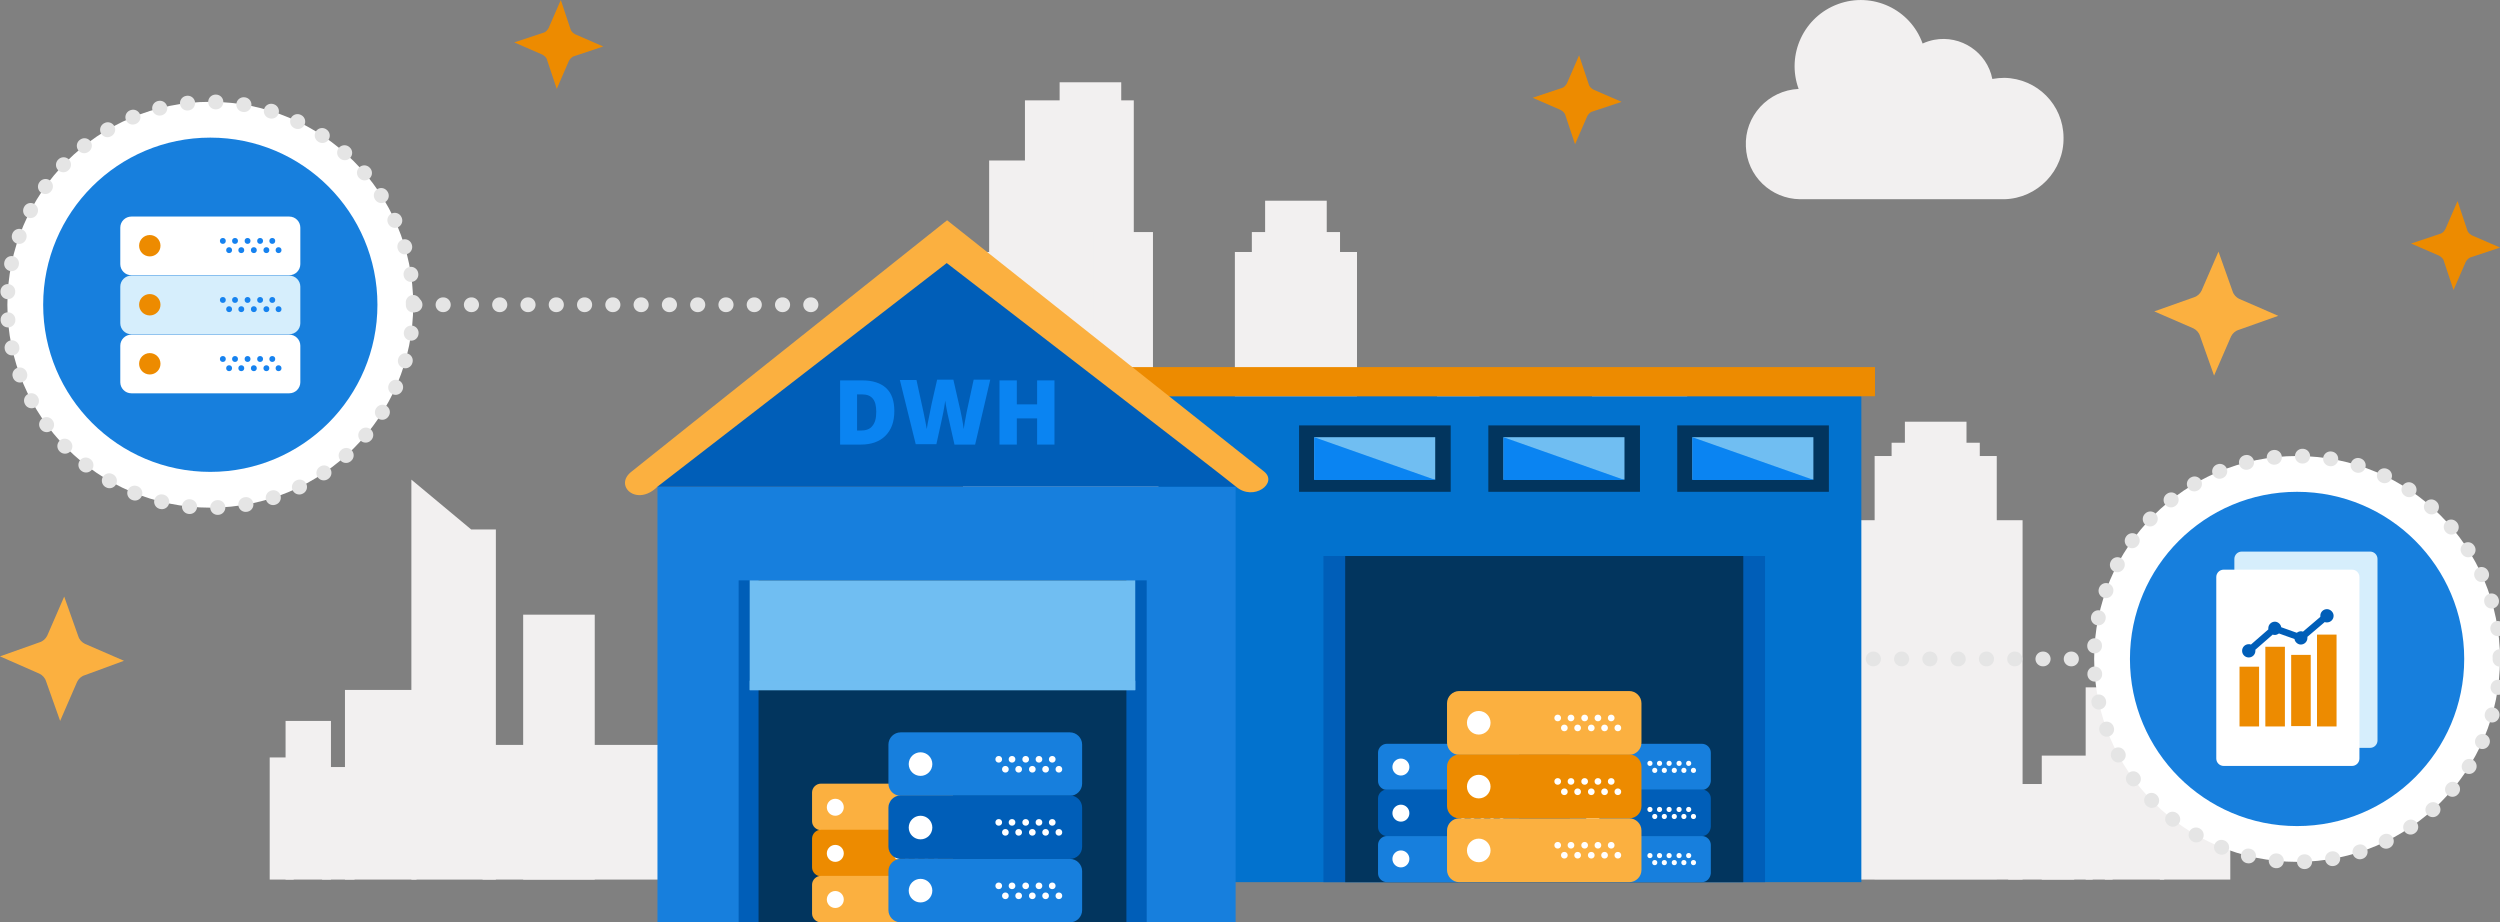
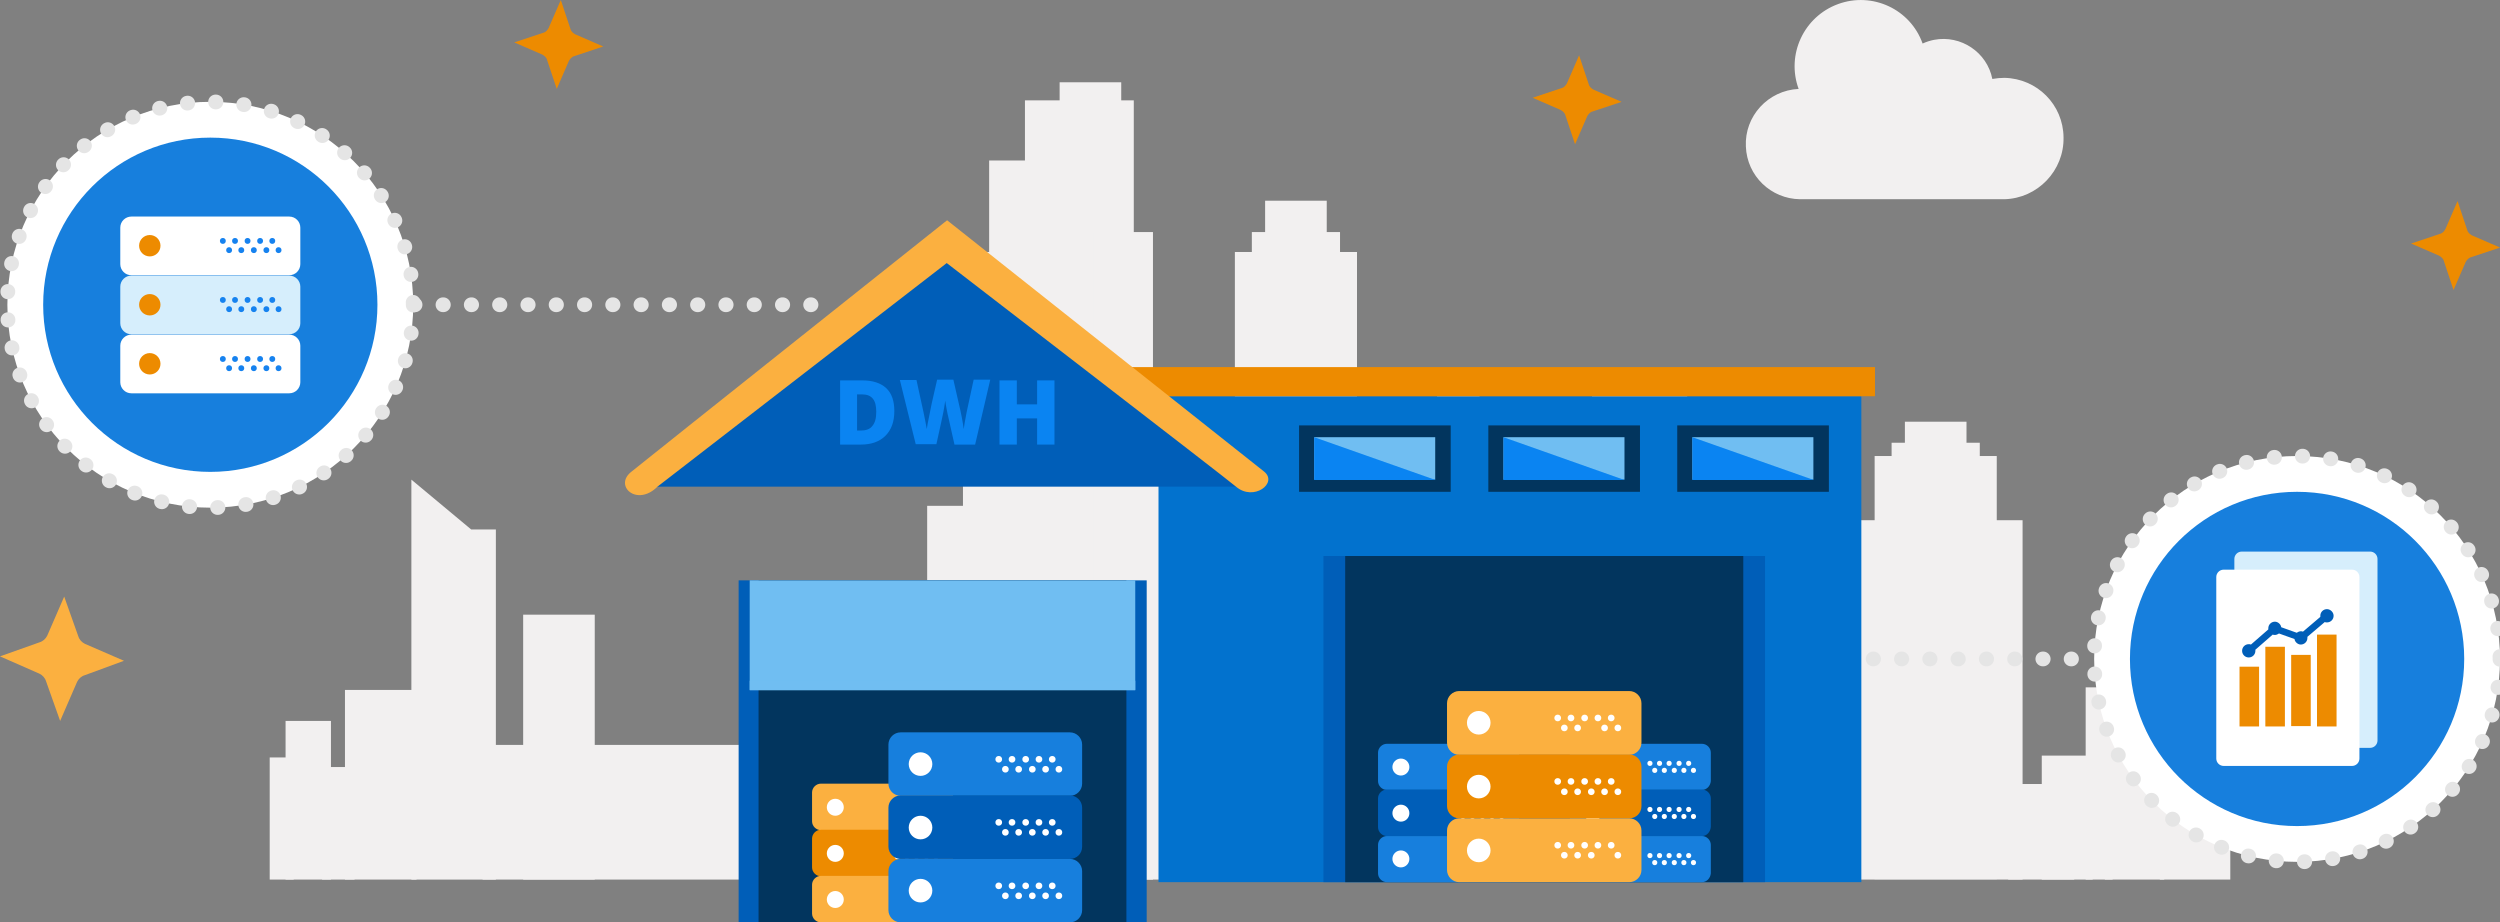
<svg xmlns="http://www.w3.org/2000/svg" version="1.1" id="Layer_1" x="0px" y="0px" viewBox="0 0 677.6 250" style="enable-background:new 0 0 677.6 250;" xml:space="preserve">
  <rect x="0" y="0" width="677.6" height="250" fill="#808080" stroke="none" />
  <style type="text/css">
	.st0{fill:none;stroke:#E5E5E5;stroke-width:4;stroke-linecap:round;stroke-linejoin:round;stroke-dasharray:9.942634e-02,7.566;}
	
		.st1{fill:#FFFFFF;stroke:#E5E5E5;stroke-width:4;stroke-linecap:round;stroke-linejoin:round;stroke-dasharray:9.942634e-02,7.566;}
	.st2{fill:#177FDD;}
	.st3{fill:#FFFFFF;}
	.st4{fill:#D6EEFC;}
	.st5{fill:#1682EF;}
	.st6{fill:#ED8B00;}
	.st7{fill:#F2F0F0;}
	.st8{fill:#0272CE;}
	.st9{fill:#005EB8;}
	.st10{fill:#02355E;}
	.st11{fill:#FBB040;}
	.st12{fill:#70BEF2;}
	.st13{fill:#0A84F2;}
</style>
  <g>
    <line class="st0" x1="112.4" y1="82.6" x2="220.1" y2="82.6" />
    <g>
      <circle class="st1" cx="57" cy="82.6" r="55" />
    </g>
    <g>
      <circle class="st2" cx="57" cy="82.6" r="45.3" />
    </g>
    <g>
      <g>
        <path class="st3" d="M78.4,74.6H35.6c-1.7,0-3-1.4-3-3v-9.9c0-1.7,1.4-3,3-3h42.8c1.7,0,3,1.4,3,3v9.9     C81.4,73.2,80.1,74.6,78.4,74.6z" />
        <path class="st4" d="M78.4,90.6H35.6c-1.7,0-3-1.4-3-3v-9.9c0-1.7,1.4-3,3-3h42.8c1.7,0,3,1.4,3,3v9.9     C81.4,89.2,80.1,90.6,78.4,90.6z" />
        <path class="st3" d="M78.4,106.6H35.6c-1.7,0-3-1.4-3-3v-9.9c0-1.7,1.4-3,3-3h42.8c1.7,0,3,1.4,3,3v9.9     C81.4,105.2,80.1,106.6,78.4,106.6z" />
      </g>
      <g>
        <circle class="st5" cx="73.8" cy="65.3" r="0.8" />
        <circle class="st5" cx="70.5" cy="65.3" r="0.8" />
        <circle class="st5" cx="75.5" cy="67.8" r="0.8" />
        <circle class="st5" cx="72.2" cy="67.8" r="0.8" />
        <circle class="st5" cx="67.1" cy="65.3" r="0.8" />
        <circle class="st5" cx="68.8" cy="67.8" r="0.8" />
        <circle class="st5" cx="63.7" cy="65.3" r="0.8" />
        <circle class="st5" cx="65.4" cy="67.8" r="0.8" />
        <circle class="st5" cx="60.4" cy="65.3" r="0.8" />
        <circle class="st5" cx="62.1" cy="67.8" r="0.8" />
        <circle class="st5" cx="73.8" cy="81.3" r="0.8" />
        <circle class="st5" cx="70.5" cy="81.3" r="0.8" />
        <circle class="st5" cx="75.5" cy="83.8" r="0.8" />
        <circle class="st5" cx="72.2" cy="83.8" r="0.8" />
        <circle class="st5" cx="67.1" cy="81.3" r="0.8" />
        <circle class="st5" cx="68.8" cy="83.8" r="0.8" />
        <circle class="st5" cx="63.7" cy="81.3" r="0.8" />
        <circle class="st5" cx="65.4" cy="83.8" r="0.8" />
        <circle class="st5" cx="60.4" cy="81.3" r="0.8" />
        <circle class="st5" cx="62.1" cy="83.8" r="0.8" />
        <g>
          <circle class="st6" cx="40.6" cy="66.6" r="2.9" />
          <circle class="st6" cx="40.6" cy="82.6" r="2.9" />
          <circle class="st6" cx="40.6" cy="98.6" r="2.9" />
        </g>
        <circle class="st5" cx="73.8" cy="97.3" r="0.8" />
        <circle class="st5" cx="70.5" cy="97.3" r="0.8" />
        <circle class="st5" cx="75.5" cy="99.8" r="0.8" />
        <circle class="st5" cx="72.2" cy="99.8" r="0.8" />
        <circle class="st5" cx="67.1" cy="97.3" r="0.8" />
        <circle class="st5" cx="68.8" cy="99.8" r="0.8" />
        <circle class="st5" cx="63.7" cy="97.3" r="0.8" />
        <circle class="st5" cx="65.4" cy="99.8" r="0.8" />
        <circle class="st5" cx="60.4" cy="97.3" r="0.8" />
        <circle class="st5" cx="62.1" cy="99.8" r="0.8" />
      </g>
    </g>
  </g>
  <g>
    <g>
      <g>
        <g>
          <rect x="77.4" y="195.4" class="st7" width="12.3" height="43" />
          <rect x="73.1" y="205.3" class="st7" width="6.5" height="33.1" />
          <rect x="87.3" y="207.9" class="st7" width="8.8" height="30.5" />
          <rect x="93.5" y="187" class="st7" width="19.4" height="51.4" />
          <rect x="130.8" y="201.9" class="st7" width="130.9" height="36.5" />
          <rect x="141.8" y="166.6" class="st7" width="19.4" height="71.8" />
          <rect x="251.3" y="137.1" class="st7" width="19.4" height="101.3" />
          <rect x="261" y="68.3" class="st7" width="19.4" height="170.1" />
          <rect x="325" y="137.1" class="st7" width="19.4" height="101.3" />
          <rect x="379" y="166.6" class="st7" width="23" height="71.8" />
          <polygon class="st7" points="416.8,238.4 387.2,238.4 387.2,108.8 401.6,108.8 416.8,125.7     " />
          <polygon class="st7" points="382.6,238.4 363.2,238.4 363.2,137.1 370.8,137.1 382.6,153.3     " />
          <rect x="334.7" y="68.3" class="st7" width="33.1" height="170.1" />
          <rect x="339.3" y="62.9" class="st7" width="23.9" height="27" />
          <rect x="342.9" y="54.4" class="st7" width="16.7" height="22" />
          <rect x="287.2" y="22.3" class="st7" width="16.7" height="22" />
          <rect x="268.1" y="43.5" class="st7" width="19.4" height="194.9" />
          <rect x="277.8" y="27.2" class="st7" width="29.5" height="211.2" />
          <rect x="296.3" y="62.9" class="st7" width="16.2" height="175.5" />
          <rect x="304.4" y="123.3" class="st7" width="16.2" height="115.1" />
          <rect x="416.8" y="132.3" class="st7" width="17" height="106.1" />
          <rect x="439.7" y="103.6" class="st7" width="14.6" height="13.7" />
          <rect x="423" y="116.8" class="st7" width="17" height="121.6" />
          <rect x="431.5" y="106.6" class="st7" width="25.8" height="131.8" />
          <rect x="447.6" y="128.9" class="st7" width="14.1" height="109.5" />
          <rect x="454.7" y="166.6" class="st7" width="14.1" height="71.8" />
          <rect x="467.2" y="141" class="st7" width="81" height="97.4" />
          <rect x="238" y="159.8" class="st7" width="14.9" height="24.4" />
          <polygon class="st7" points="134.4,238.4 111.5,238.4 111.5,130 127.7,143.5 134.4,143.5     " />
          <rect x="553.4" y="204.8" class="st7" width="13.8" height="33.6" />
          <rect x="544.3" y="212.5" class="st7" width="17.9" height="25.9" />
          <rect x="565.3" y="186.3" class="st7" width="7.3" height="52.1" />
          <rect x="570.5" y="181" class="st7" width="16.1" height="57.4" />
          <rect x="585.4" y="172.4" class="st7" width="19.1" height="66" />
          <rect x="508.1" y="123.6" class="st7" width="33.1" height="114.7" />
          <rect x="512.7" y="120" class="st7" width="23.9" height="18.2" />
          <rect x="516.3" y="114.3" class="st7" width="16.7" height="14.8" />
          <rect x="587.8" y="168.3" class="st7" width="13.3" height="11.4" />
          <rect x="389.5" y="103.7" class="st7" width="11.5" height="15.8" />
        </g>
      </g>
      <path class="st7" d="M543.3,21.1c-1.1,0-2.1,0.1-3.3,0.3c-1.4-7.2-8.5-12-15.8-10.6c-1,0.2-2,0.5-3.1,1    c-3.3-9.3-13.6-14.1-22.9-10.7c-9.3,3.4-14.1,13.7-10.7,23c-8.3,0.4-14.7,7.4-14.3,15.6c0.3,8,6.8,14.2,14.7,14.3h55.3    c9.1-0.2,16.3-7.8,16.1-16.8C559.2,28.4,552.2,21.3,543.3,21.1z" />
    </g>
    <g>
      <g>
        <g>
          <g>
            <rect x="314" y="107.4" class="st8" width="190.5" height="131.7" />
-             <rect x="178.2" y="131.9" class="st2" width="156.7" height="118.1" />
            <rect x="200.2" y="157.3" class="st9" width="110.6" height="92.7" />
            <rect x="205.6" y="157.3" class="st10" width="99.7" height="92.7" />
            <rect x="304.2" y="99.5" class="st6" width="204" height="7.9" />
            <rect x="358.7" y="150.7" class="st9" width="119.7" height="88.4" />
            <rect x="364.6" y="150.7" class="st10" width="107.9" height="88.4" />
            <polygon class="st9" points="337.4,131.9 176,131.9 256.7,69.3      " />
            <path class="st11" d="M178.2,131.9c5.3-4.1,78.4-60.6,78.4-60.6s76.1,58.6,78.4,60.6c4.8,4.1,11.5-1,7.6-4.1       c-3.9-3.1-85.9-68.1-85.9-68.1s-80.7,64.2-85.5,68.1C166.2,131.6,172.6,137.5,178.2,131.9z" />
            <rect x="203.2" y="157.3" class="st12" width="104.5" height="29.7" />
            <rect x="203.2" y="184.5" class="st12" width="104.5" height="2.6" />
            <path class="st12" d="M304.2,177.7c0,0.7-0.6,1.3-1.3,1.3h-96c-0.7,0-1.3-0.6-1.3-1.3l0,0c0-0.7,0.6-1.3,1.3-1.3h96       C303.6,176.4,304.2,177,304.2,177.7L304.2,177.7z" />
            <path class="st12" d="M304.2,171.1c0,0.7-0.6,1.3-1.3,1.3h-96c-0.7,0-1.3-0.6-1.3-1.3l0,0c0-0.7,0.6-1.3,1.3-1.3h96       C303.6,169.7,304.2,170.3,304.2,171.1L304.2,171.1z" />
            <path class="st12" d="M304.2,164.4c0,0.7-0.6,1.3-1.3,1.3h-96c-0.7,0-1.3-0.6-1.3-1.3l0,0c0-0.7,0.6-1.3,1.3-1.3h96       C303.6,163.1,304.2,163.7,304.2,164.4L304.2,164.4z" />
            <rect x="352.1" y="115.3" class="st10" width="41.1" height="18" />
            <rect x="356.2" y="118.5" class="st12" width="32.8" height="11.5" />
            <polygon class="st13" points="389.1,130.1 356.2,130.1 356.2,118.5      " />
            <rect x="403.4" y="115.3" class="st10" width="41.1" height="18" />
            <rect x="407.5" y="118.5" class="st12" width="32.8" height="11.5" />
            <polygon class="st13" points="440.3,130.1 407.5,130.1 407.5,118.5      " />
            <rect x="454.6" y="115.3" class="st10" width="41.1" height="18" />
            <rect x="458.7" y="118.5" class="st12" width="32.8" height="11.5" />
            <polygon class="st13" points="491.6,130.1 458.7,130.1 458.7,118.5      " />
            <g>
              <g>
                <path class="st2" d="M409.3,214.1h-33.4c-1.3,0-2.4-1.1-2.4-2.4V204c0-1.3,1.1-2.4,2.4-2.4h33.4c1.3,0,2.4,1.1,2.4,2.4v7.7         C411.6,213,410.6,214.1,409.3,214.1z" />
                <path class="st9" d="M409.3,226.6h-33.4c-1.3,0-2.4-1.1-2.4-2.4v-7.8c0-1.3,1.1-2.4,2.4-2.4h33.4c1.3,0,2.4,1.1,2.4,2.4v7.7         C411.6,225.5,410.6,226.6,409.3,226.6z" />
                <path class="st2" d="M409.3,239.1h-33.4c-1.3,0-2.4-1.1-2.4-2.4V229c0-1.3,1.1-2.4,2.4-2.4h33.4c1.3,0,2.4,1.1,2.4,2.4v7.7         C411.6,238,410.6,239.1,409.3,239.1z" />
                <circle class="st3" cx="405.7" cy="206.9" r="0.7" />
                <circle class="st3" cx="403.1" cy="206.9" r="0.7" />
                <circle class="st3" cx="407" cy="208.8" r="0.7" />
                <circle class="st3" cx="404.4" cy="208.8" r="0.7" />
                <circle class="st3" cx="400.5" cy="206.9" r="0.7" />
                <circle class="st3" cx="401.8" cy="208.8" r="0.7" />
                <circle class="st3" cx="397.8" cy="206.9" r="0.7" />
                <circle class="st3" cx="399.1" cy="208.8" r="0.7" />
                <circle class="st3" cx="395.2" cy="206.9" r="0.7" />
                <circle class="st3" cx="396.5" cy="208.8" r="0.7" />
                <circle class="st3" cx="405.7" cy="219.4" r="0.7" />
                <circle class="st3" cx="403.1" cy="219.4" r="0.7" />
                <circle class="st3" cx="407" cy="221.3" r="0.7" />
                <circle class="st3" cx="404.4" cy="221.3" r="0.7" />
                <circle class="st3" cx="400.5" cy="219.4" r="0.7" />
                <circle class="st3" cx="401.8" cy="221.3" r="0.7" />
                <circle class="st3" cx="397.8" cy="219.4" r="0.7" />
                <circle class="st3" cx="399.1" cy="221.3" r="0.7" />
                <circle class="st3" cx="395.2" cy="219.4" r="0.7" />
                <circle class="st3" cx="396.5" cy="221.3" r="0.7" />
                <g>
                  <circle class="st3" cx="379.7" cy="207.9" r="2.3" />
                  <circle class="st3" cx="379.7" cy="220.4" r="2.3" />
                  <circle class="st3" cx="379.7" cy="232.8" r="2.3" />
                </g>
                <circle class="st3" cx="405.7" cy="231.9" r="0.7" />
                <circle class="st3" cx="403.1" cy="231.9" r="0.7" />
                <circle class="st3" cx="407" cy="233.8" r="0.7" />
                <circle class="st3" cx="404.4" cy="233.8" r="0.7" />
                <circle class="st3" cx="400.5" cy="231.9" r="0.7" />
                <circle class="st3" cx="401.8" cy="233.8" r="0.7" />
                <circle class="st3" cx="397.8" cy="231.9" r="0.7" />
                <circle class="st3" cx="399.1" cy="233.8" r="0.7" />
                <circle class="st3" cx="395.2" cy="231.9" r="0.7" />
                <circle class="st3" cx="396.5" cy="233.8" r="0.7" />
              </g>
              <g>
                <path class="st2" d="M461.3,214.1h-33.4c-1.3,0-2.4-1.1-2.4-2.4V204c0-1.3,1.1-2.4,2.4-2.4h33.4c1.3,0,2.4,1.1,2.4,2.4v7.7         C463.6,213,462.6,214.1,461.3,214.1z" />
                <path class="st9" d="M461.3,226.6h-33.4c-1.3,0-2.4-1.1-2.4-2.4v-7.8c0-1.3,1.1-2.4,2.4-2.4h33.4c1.3,0,2.4,1.1,2.4,2.4v7.7         C463.6,225.5,462.6,226.6,461.3,226.6z" />
                <path class="st2" d="M461.3,239.1h-33.4c-1.3,0-2.4-1.1-2.4-2.4V229c0-1.3,1.1-2.4,2.4-2.4h33.4c1.3,0,2.4,1.1,2.4,2.4v7.7         C463.6,238,462.6,239.1,461.3,239.1z" />
                <circle class="st3" cx="431.7" cy="207.9" r="2.3" />
                <circle class="st3" cx="457.7" cy="206.9" r="0.7" />
                <circle class="st3" cx="455.1" cy="206.9" r="0.7" />
                <circle class="st3" cx="459" cy="208.8" r="0.7" />
                <circle class="st3" cx="456.4" cy="208.8" r="0.7" />
                <circle class="st3" cx="452.4" cy="206.9" r="0.7" />
                <circle class="st3" cx="453.8" cy="208.8" r="0.7" />
                <circle class="st3" cx="449.8" cy="206.9" r="0.7" />
                <circle class="st3" cx="451.1" cy="208.8" r="0.7" />
                <circle class="st3" cx="447.2" cy="206.9" r="0.7" />
                <circle class="st3" cx="448.5" cy="208.8" r="0.7" />
                <circle class="st3" cx="431.7" cy="220.4" r="2.3" />
                <circle class="st3" cx="457.7" cy="219.4" r="0.7" />
                <circle class="st3" cx="455.1" cy="219.4" r="0.7" />
                <circle class="st3" cx="459" cy="221.3" r="0.7" />
                <circle class="st3" cx="456.4" cy="221.3" r="0.7" />
                <circle class="st3" cx="452.4" cy="219.4" r="0.7" />
                <circle class="st3" cx="453.8" cy="221.3" r="0.7" />
                <circle class="st3" cx="449.8" cy="219.4" r="0.7" />
                <circle class="st3" cx="451.1" cy="221.3" r="0.7" />
                <circle class="st3" cx="447.2" cy="219.4" r="0.7" />
                <circle class="st3" cx="448.5" cy="221.3" r="0.7" />
                <circle class="st3" cx="431.7" cy="232.8" r="2.3" />
                <circle class="st3" cx="457.7" cy="231.9" r="0.7" />
                <circle class="st3" cx="455.1" cy="231.9" r="0.7" />
                <circle class="st3" cx="459" cy="233.8" r="0.7" />
                <circle class="st3" cx="456.4" cy="233.8" r="0.7" />
                <circle class="st3" cx="452.4" cy="231.9" r="0.7" />
                <circle class="st3" cx="453.8" cy="233.8" r="0.7" />
                <circle class="st3" cx="449.8" cy="231.9" r="0.7" />
                <circle class="st3" cx="451.1" cy="233.8" r="0.7" />
                <circle class="st3" cx="447.2" cy="231.9" r="0.7" />
                <circle class="st3" cx="448.5" cy="233.8" r="0.7" />
              </g>
            </g>
            <g>
              <path class="st11" d="M441.6,204.6h-46.1c-1.8,0-3.3-1.5-3.3-3.3v-10.7c0-1.8,1.5-3.3,3.3-3.3h46.1c1.8,0,3.3,1.5,3.3,3.3        v10.7C444.9,203.1,443.4,204.6,441.6,204.6z" />
              <path class="st6" d="M441.6,221.8h-46.1c-1.8,0-3.3-1.5-3.3-3.3v-10.7c0-1.8,1.5-3.3,3.3-3.3h46.1c1.8,0,3.3,1.5,3.3,3.3v10.7        C444.9,220.4,443.4,221.8,441.6,221.8z" />
              <path class="st11" d="M441.6,239.1h-46.1c-1.8,0-3.3-1.5-3.3-3.3v-10.7c0-1.8,1.5-3.3,3.3-3.3h46.1c1.8,0,3.3,1.5,3.3,3.3        v10.7C444.9,237.6,443.4,239.1,441.6,239.1z" />
              <g>
                <circle class="st3" cx="400.8" cy="195.9" r="3.2" />
                <circle class="st3" cx="436.7" cy="194.6" r="0.9" />
                <circle class="st3" cx="433.1" cy="194.6" r="0.9" />
                <circle class="st3" cx="438.5" cy="197.3" r="0.9" />
                <circle class="st3" cx="434.9" cy="197.3" r="0.9" />
                <circle class="st3" cx="429.5" cy="194.6" r="0.9" />
-                 <circle class="st3" cx="431.3" cy="197.3" r="0.9" />
                <circle class="st3" cx="425.8" cy="194.6" r="0.9" />
                <circle class="st3" cx="427.6" cy="197.3" r="0.9" />
                <circle class="st3" cx="422.2" cy="194.6" r="0.9" />
                <circle class="st3" cx="424" cy="197.3" r="0.9" />
                <circle class="st3" cx="400.8" cy="213.2" r="3.2" />
                <circle class="st3" cx="436.7" cy="211.8" r="0.9" />
                <circle class="st3" cx="433.1" cy="211.8" r="0.9" />
                <circle class="st3" cx="438.5" cy="214.6" r="0.9" />
                <circle class="st3" cx="434.9" cy="214.6" r="0.9" />
                <circle class="st3" cx="429.5" cy="211.8" r="0.9" />
                <circle class="st3" cx="431.3" cy="214.6" r="0.9" />
                <circle class="st3" cx="425.8" cy="211.8" r="0.9" />
                <circle class="st3" cx="427.6" cy="214.6" r="0.9" />
                <circle class="st3" cx="422.2" cy="211.8" r="0.9" />
                <circle class="st3" cx="424" cy="214.6" r="0.9" />
                <circle class="st3" cx="400.8" cy="230.5" r="3.2" />
                <circle class="st3" cx="436.7" cy="229.1" r="0.9" />
                <circle class="st3" cx="433.1" cy="229.1" r="0.9" />
                <circle class="st3" cx="438.5" cy="231.8" r="0.9" />
-                 <circle class="st3" cx="434.9" cy="231.8" r="0.9" />
                <circle class="st3" cx="429.5" cy="229.1" r="0.9" />
                <circle class="st3" cx="431.3" cy="231.8" r="0.9" />
                <circle class="st3" cx="425.8" cy="229.1" r="0.9" />
                <circle class="st3" cx="427.6" cy="231.8" r="0.9" />
                <circle class="st3" cx="422.2" cy="229.1" r="0.9" />
                <circle class="st3" cx="424" cy="231.8" r="0.9" />
              </g>
            </g>
            <g>
              <g>
                <path class="st11" d="M255.9,225h-33.4c-1.3,0-2.4-1.1-2.4-2.4v-7.8c0-1.3,1.1-2.4,2.4-2.4h33.4c1.3,0,2.4,1.1,2.4,2.4v7.7         C258.3,223.9,257.2,225,255.9,225z" />
                <path class="st6" d="M255.9,237.5h-33.4c-1.3,0-2.4-1.1-2.4-2.4v-7.8c0-1.3,1.1-2.4,2.4-2.4h33.4c1.3,0,2.4,1.1,2.4,2.4v7.7         C258.3,236.4,257.2,237.5,255.9,237.5z" />
                <path class="st11" d="M255.9,250h-33.4c-1.3,0-2.4-1.1-2.4-2.4v-7.8c0-1.3,1.1-2.4,2.4-2.4h33.4c1.3,0,2.4,1.1,2.4,2.4v7.7         C258.3,248.9,257.2,250,255.9,250z" />
                <g>
                  <circle class="st3" cx="226.4" cy="218.8" r="2.3" />
                  <circle class="st3" cx="252.4" cy="217.8" r="0.7" />
                  <circle class="st3" cx="249.7" cy="217.8" r="0.7" />
                  <circle class="st3" cx="253.7" cy="219.7" r="0.7" />
                  <circle class="st3" cx="251.1" cy="219.7" r="0.7" />
                  <circle class="st3" cx="247.1" cy="217.8" r="0.7" />
                  <circle class="st3" cx="248.4" cy="219.7" r="0.7" />
                  <circle class="st3" cx="244.5" cy="217.8" r="0.7" />
                  <circle class="st3" cx="245.8" cy="219.7" r="0.7" />
-                   <circle class="st3" cx="241.8" cy="217.8" r="0.7" />
                  <circle class="st3" cx="243.2" cy="219.7" r="0.7" />
                  <circle class="st3" cx="226.4" cy="231.3" r="2.3" />
                  <circle class="st3" cx="252.4" cy="230.3" r="0.7" />
                  <circle class="st3" cx="249.7" cy="230.3" r="0.7" />
                  <circle class="st3" cx="253.7" cy="232.2" r="0.7" />
                  <circle class="st3" cx="251.1" cy="232.2" r="0.7" />
                  <circle class="st3" cx="247.1" cy="230.3" r="0.7" />
                  <circle class="st3" cx="248.4" cy="232.2" r="0.7" />
                  <circle class="st3" cx="244.5" cy="230.3" r="0.7" />
                  <circle class="st3" cx="245.8" cy="232.2" r="0.7" />
                  <circle class="st3" cx="241.8" cy="230.3" r="0.7" />
                  <circle class="st3" cx="243.2" cy="232.2" r="0.7" />
                  <circle class="st3" cx="226.4" cy="243.8" r="2.3" />
                  <circle class="st3" cx="252.4" cy="242.8" r="0.7" />
                  <circle class="st3" cx="249.7" cy="242.8" r="0.7" />
                  <circle class="st3" cx="253.7" cy="244.7" r="0.7" />
                  <circle class="st3" cx="251.1" cy="244.7" r="0.7" />
                  <circle class="st3" cx="247.1" cy="242.8" r="0.7" />
                  <circle class="st3" cx="248.4" cy="244.7" r="0.7" />
                  <circle class="st3" cx="244.5" cy="242.8" r="0.7" />
                  <circle class="st3" cx="245.8" cy="244.7" r="0.7" />
                  <circle class="st3" cx="241.8" cy="242.8" r="0.7" />
                  <circle class="st3" cx="243.2" cy="244.7" r="0.7" />
                </g>
              </g>
              <g>
                <g>
                  <path class="st2" d="M290,215.7h-45.9c-1.8,0-3.3-1.5-3.3-3.3v-10.6c0-1.8,1.5-3.3,3.3-3.3H290c1.8,0,3.3,1.5,3.3,3.3v10.6          C293.3,214.2,291.8,215.7,290,215.7z" />
                  <path class="st9" d="M290,232.8h-45.9c-1.8,0-3.3-1.5-3.3-3.3v-10.6c0-1.8,1.5-3.3,3.3-3.3H290c1.8,0,3.3,1.5,3.3,3.3v10.6          C293.3,231.4,291.8,232.8,290,232.8z" />
                  <path class="st2" d="M290,250h-45.9c-1.8,0-3.3-1.5-3.3-3.3v-10.6c0-1.8,1.5-3.3,3.3-3.3H290c1.8,0,3.3,1.5,3.3,3.3v10.6          C293.3,248.5,291.8,250,290,250z" />
                  <circle class="st3" cx="285.2" cy="205.8" r="0.9" />
                  <circle class="st3" cx="281.6" cy="205.8" r="0.9" />
                  <circle class="st3" cx="287" cy="208.5" r="0.9" />
                  <circle class="st3" cx="283.4" cy="208.5" r="0.9" />
                  <circle class="st3" cx="278" cy="205.8" r="0.9" />
                  <circle class="st3" cx="279.8" cy="208.5" r="0.9" />
                  <circle class="st3" cx="274.3" cy="205.8" r="0.9" />
                  <circle class="st3" cx="276.1" cy="208.5" r="0.9" />
                  <circle class="st3" cx="270.7" cy="205.8" r="0.9" />
                  <circle class="st3" cx="272.5" cy="208.5" r="0.9" />
                  <circle class="st3" cx="285.2" cy="222.9" r="0.9" />
                  <circle class="st3" cx="281.6" cy="222.9" r="0.9" />
                  <circle class="st3" cx="287" cy="225.6" r="0.9" />
                  <circle class="st3" cx="283.4" cy="225.6" r="0.9" />
                  <circle class="st3" cx="278" cy="222.9" r="0.9" />
                  <circle class="st3" cx="279.8" cy="225.6" r="0.9" />
                  <circle class="st3" cx="274.3" cy="222.9" r="0.9" />
                  <circle class="st3" cx="276.1" cy="225.6" r="0.9" />
                  <circle class="st3" cx="270.7" cy="222.9" r="0.9" />
                  <circle class="st3" cx="272.5" cy="225.6" r="0.9" />
                  <g>
                    <circle class="st3" cx="249.5" cy="207.1" r="3.2" />
                    <circle class="st3" cx="249.5" cy="224.3" r="3.2" />
                    <circle class="st3" cx="249.5" cy="241.4" r="3.2" />
                  </g>
                  <circle class="st3" cx="285.2" cy="240.1" r="0.9" />
                  <circle class="st3" cx="281.6" cy="240.1" r="0.9" />
                  <circle class="st3" cx="287" cy="242.8" r="0.9" />
                  <circle class="st3" cx="283.4" cy="242.8" r="0.9" />
                  <circle class="st3" cx="278" cy="240.1" r="0.9" />
                  <circle class="st3" cx="279.8" cy="242.8" r="0.9" />
                  <circle class="st3" cx="274.3" cy="240.1" r="0.9" />
                  <circle class="st3" cx="276.1" cy="242.8" r="0.9" />
                  <circle class="st3" cx="270.7" cy="240.1" r="0.9" />
                  <circle class="st3" cx="272.5" cy="242.8" r="0.9" />
                </g>
              </g>
            </g>
            <g>
              <path class="st13" d="M242.4,111.4c0,2.9-0.8,5.1-2.4,6.7c-1.6,1.6-3.8,2.4-6.7,2.4h-5.6v-17.4h6c2.8,0,5,0.7,6.5,2.1        S242.4,108.7,242.4,111.4z M237.5,111.6c0-1.6-0.3-2.8-0.9-3.5c-0.6-0.8-1.6-1.2-2.9-1.2h-1.4v9.8h1c1.4,0,2.5-0.4,3.1-1.2        C237.2,114.6,237.5,113.3,237.5,111.6z" />
              <path class="st13" d="M264.3,120.5h-5.6l-1.7-7.6c-0.1-0.3-0.2-0.9-0.4-1.9c-0.2-0.9-0.3-1.7-0.4-2.4        c-0.1,0.5-0.2,1.2-0.3,1.9c-0.1,0.8-0.3,1.5-0.4,2.1c-0.1,0.6-0.7,3.2-1.7,7.8h-5.6l-4.3-17.4h4.5l1.9,8.7        c0.4,1.9,0.7,3.5,0.9,4.6c0.1-0.8,0.3-1.9,0.6-3.3c0.3-1.4,0.5-2.5,0.7-3.5l1.5-6.6h4.4l1.5,6.6c0.3,1.1,0.5,2.3,0.8,3.7        c0.3,1.4,0.4,2.4,0.5,3.1c0.1-0.9,0.4-2.4,0.8-4.6l1.9-8.8h4.5L264.3,120.5z" />
              <path class="st13" d="M285.8,120.5h-4.7v-7.1h-5.5v7.1h-4.7v-17.4h4.7v6.5h5.5v-6.5h4.7V120.5z" />
            </g>
          </g>
        </g>
      </g>
    </g>
  </g>
  <g>
    <line class="st0" x1="507.7" y1="178.6" x2="562.2" y2="178.6" />
    <g>
      <g>
        <g>
          <circle class="st1" cx="622.6" cy="178.6" r="55" />
        </g>
        <g>
          <circle class="st2" cx="622.6" cy="178.6" r="45.3" />
        </g>
      </g>
      <g>
        <g>
          <g>
            <path class="st4" d="M642.4,202.7h-34.8c-1.1,0-2-0.9-2-2v-49.2c0-1.1,0.9-2,2-2h34.8c1.1,0,2,0.9,2,2v49.2       C644.4,201.8,643.5,202.7,642.4,202.7z" />
            <path class="st3" d="M637.5,207.6h-34.8c-1.1,0-2-0.9-2-2v-49.2c0-1.1,0.9-2,2-2h34.8c1.1,0,2,0.9,2,2v49.2       C639.5,206.7,638.6,207.6,637.5,207.6z" />
            <g>
              <rect x="607" y="180.7" class="st6" width="5.3" height="16.2" />
              <rect x="621" y="177.5" class="st6" width="5.3" height="19.3" />
              <rect x="614" y="175.3" class="st6" width="5.3" height="21.6" />
              <rect x="628" y="172" class="st6" width="5.3" height="24.9" />
              <path class="st9" d="M630.7,165.1c-1,0-1.8,0.8-1.8,1.8c0,0.1,0,0.2,0,0.3l-4.7,4c-0.2-0.1-0.4-0.1-0.6-0.1        c-0.4,0-0.8,0.2-1.1,0.4l-4.2-1.5c-0.1-0.8-0.9-1.5-1.7-1.5c-1,0-1.8,0.8-1.8,1.8c0,0.1,0,0.2,0,0.3l-4.7,4.1        c-0.2-0.1-0.4-0.1-0.6-0.1c-1,0-1.8,0.8-1.8,1.8s0.8,1.8,1.8,1.8s1.8-0.8,1.8-1.8c0-0.1,0-0.2,0-0.3l4.7-4.1        c0.2,0.1,0.4,0.1,0.6,0.1c0.4,0,0.8-0.2,1.1-0.4l4.2,1.5c0.1,0.8,0.9,1.5,1.7,1.5c1,0,1.8-0.8,1.8-1.8c0-0.1,0-0.2,0-0.3        l4.7-4c0.2,0.1,0.4,0.1,0.6,0.1c1,0,1.8-0.8,1.8-1.8S631.6,165.1,630.7,165.1z" />
            </g>
          </g>
        </g>
      </g>
    </g>
  </g>
  <g>
    <path class="st6" d="M163.5,12.6l-7.8,2.6c-0.8,0.2-1.2,0.8-1.5,1.3l-3.3,7.6l-2.6-7.8c-0.2-0.8-0.8-1.2-1.3-1.5l-7.6-3.3l7.8-2.6   c0.8-0.2,1.2-0.8,1.5-1.3L152,0l2.6,7.8c0.2,0.8,0.8,1.2,1.3,1.5L163.5,12.6z" />
    <path class="st6" d="M677.6,67.1l-7.8,2.6c-0.8,0.2-1.2,0.8-1.5,1.3l-3.3,7.6l-2.6-7.8c-0.2-0.8-0.8-1.2-1.3-1.5l-7.6-3.3l7.8-2.6   c0.8-0.2,1.2-0.8,1.5-1.3l3.3-7.6l2.6,7.8c0.2,0.8,0.8,1.2,1.3,1.5L677.6,67.1z" />
    <path class="st6" d="M439.5,27.6l-7.8,2.6c-0.8,0.2-1.2,0.8-1.5,1.3l-3.3,7.6l-2.6-7.8c-0.2-0.8-0.8-1.2-1.3-1.5l-7.6-3.3l7.8-2.6   c0.8-0.2,1.2-0.8,1.5-1.3l3.3-7.6l2.6,7.8c0.2,0.8,0.8,1.2,1.3,1.5L439.5,27.6z" />
    <path class="st11" d="M0,177.9l10.7-3.8c1-0.3,1.7-1,2.1-1.8l4.6-10.6l3.8,10.7c0.3,1,1,1.7,1.8,2.1l10.6,4.6L23,183   c-1,0.3-1.7,1-2.1,1.8l-4.6,10.6l-3.8-10.7c-0.3-1-1-1.7-1.8-2.1L0,177.9z" />
-     <path class="st11" d="M583.9,84.4l10.7-3.8c1-0.3,1.7-1,2.1-1.8l4.6-10.6l3.8,10.7c0.3,1,1,1.7,1.8,2.1l10.6,4.6l-10.7,3.8   c-1,0.3-1.7,1-2.1,1.8l-4.6,10.6l-3.8-10.7c-0.3-1-1-1.7-1.8-2.1L583.9,84.4z" />
  </g>
</svg>